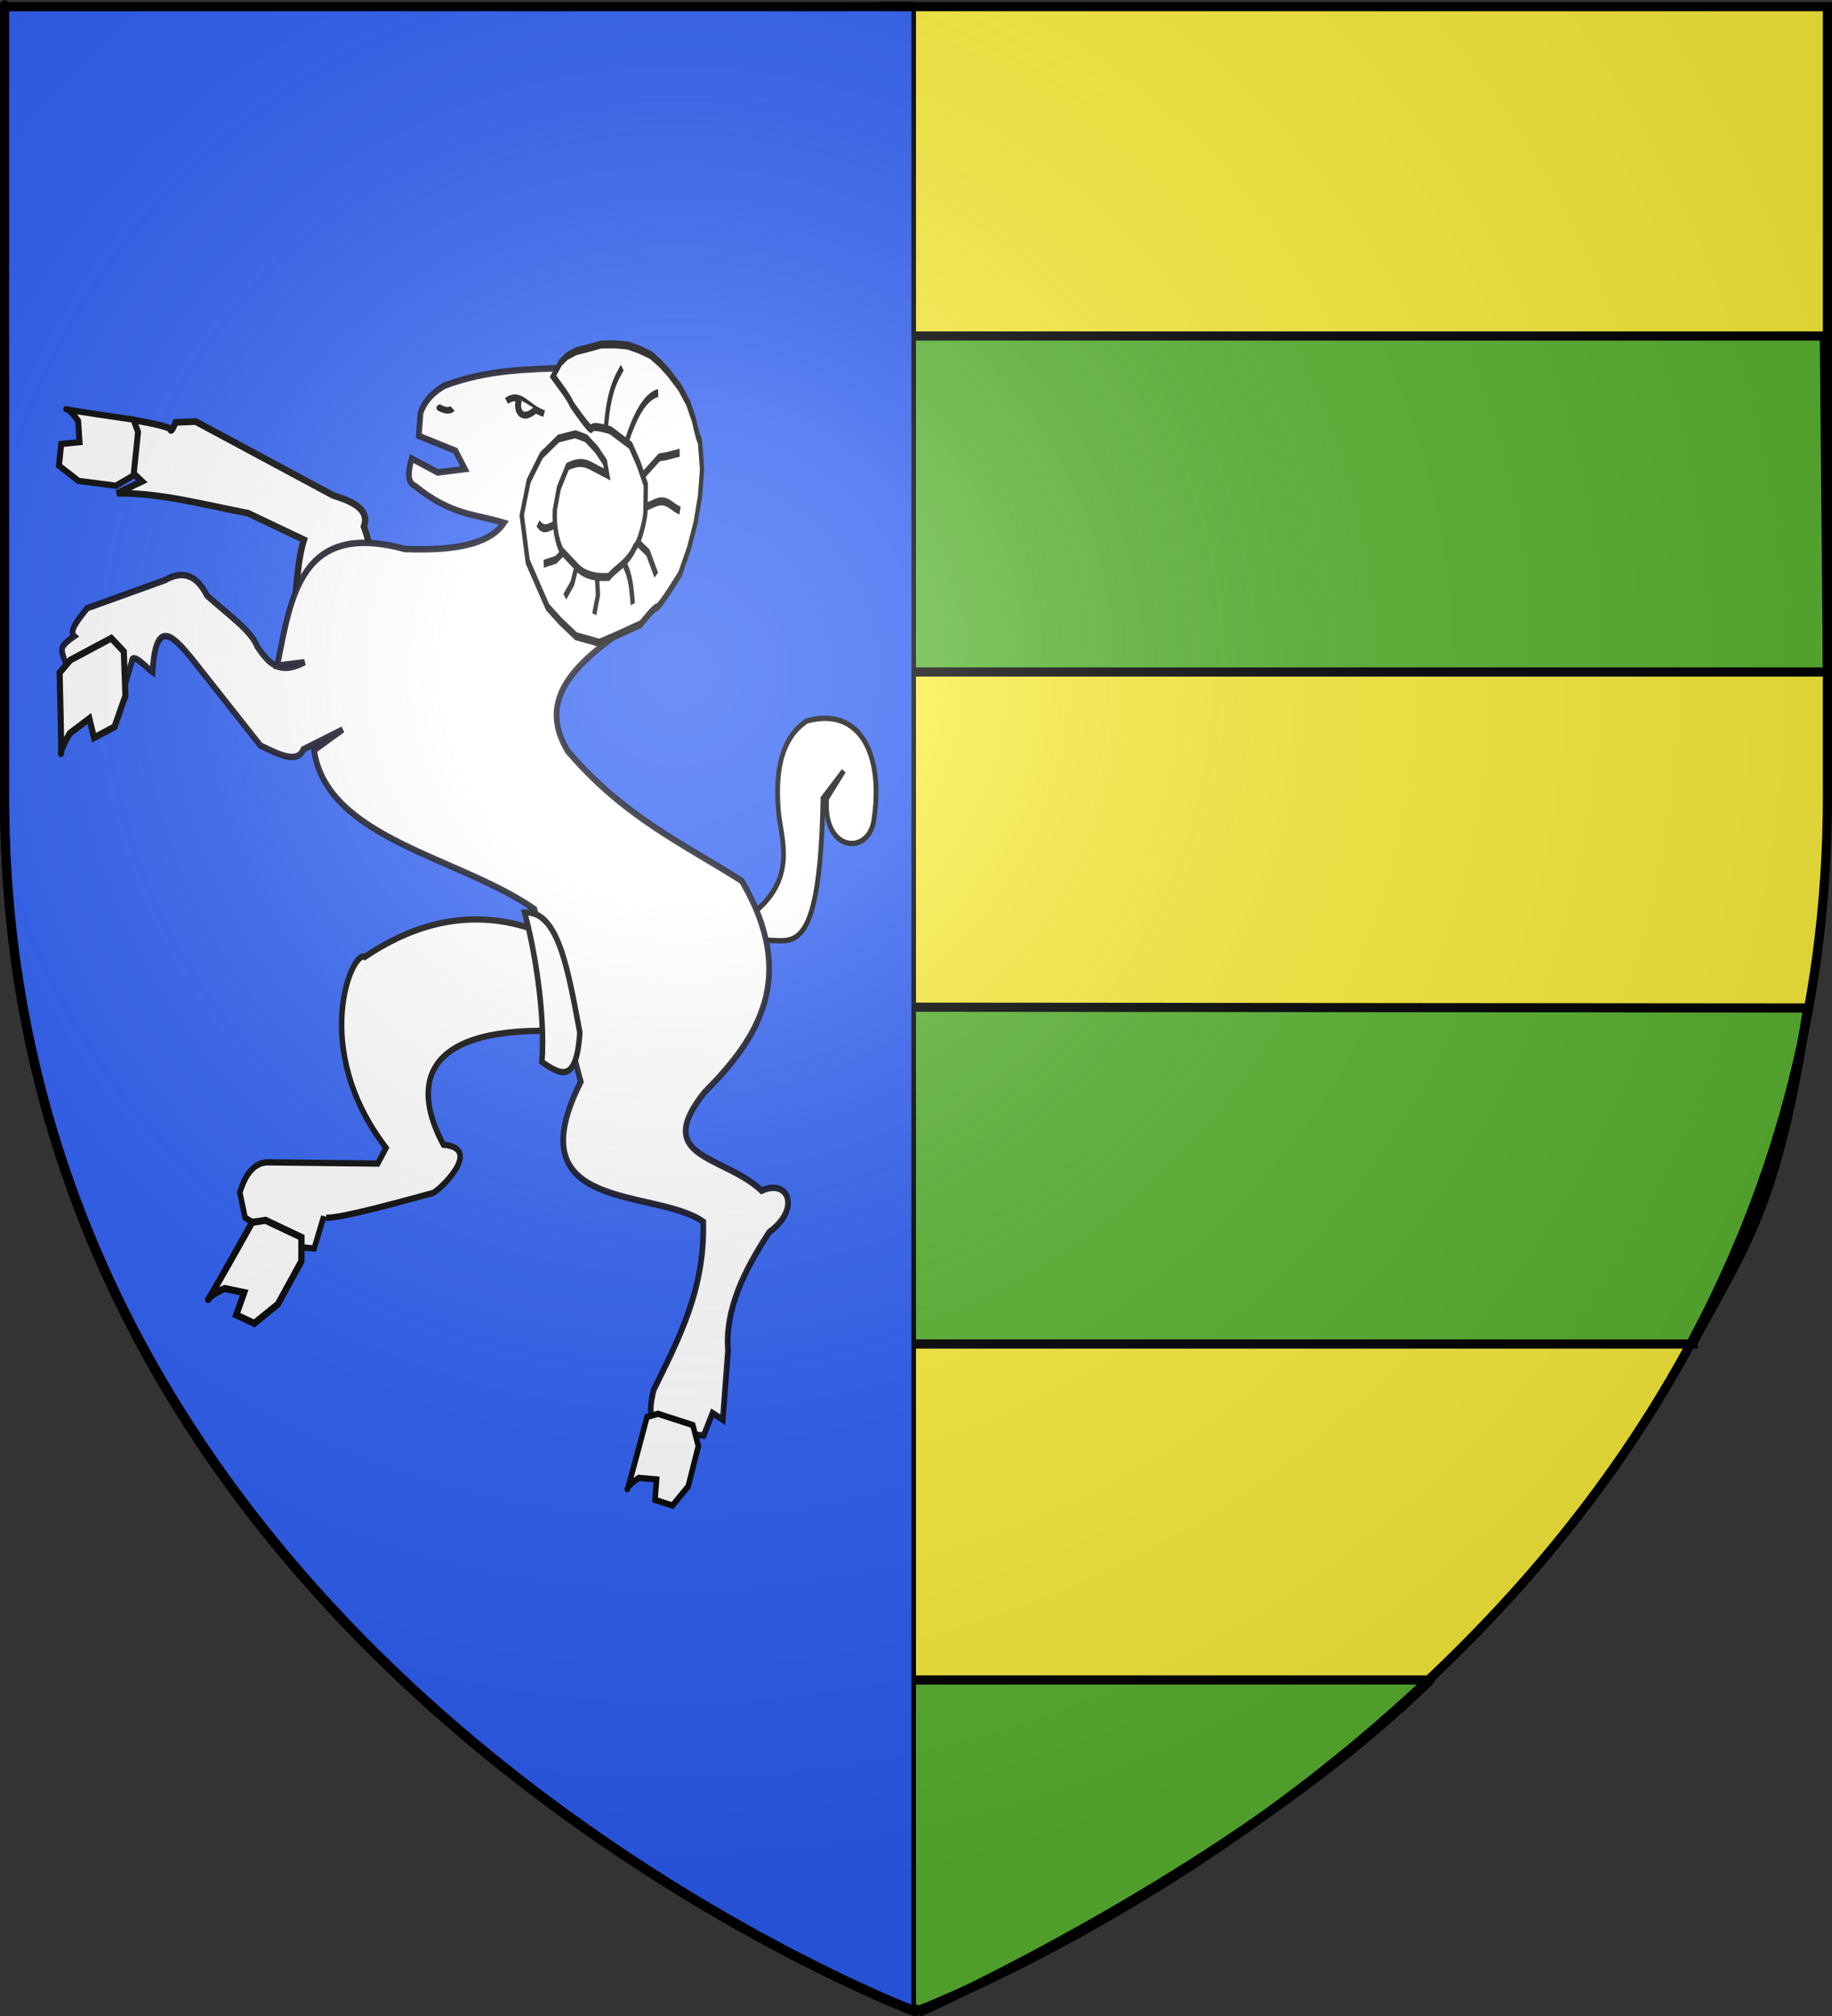
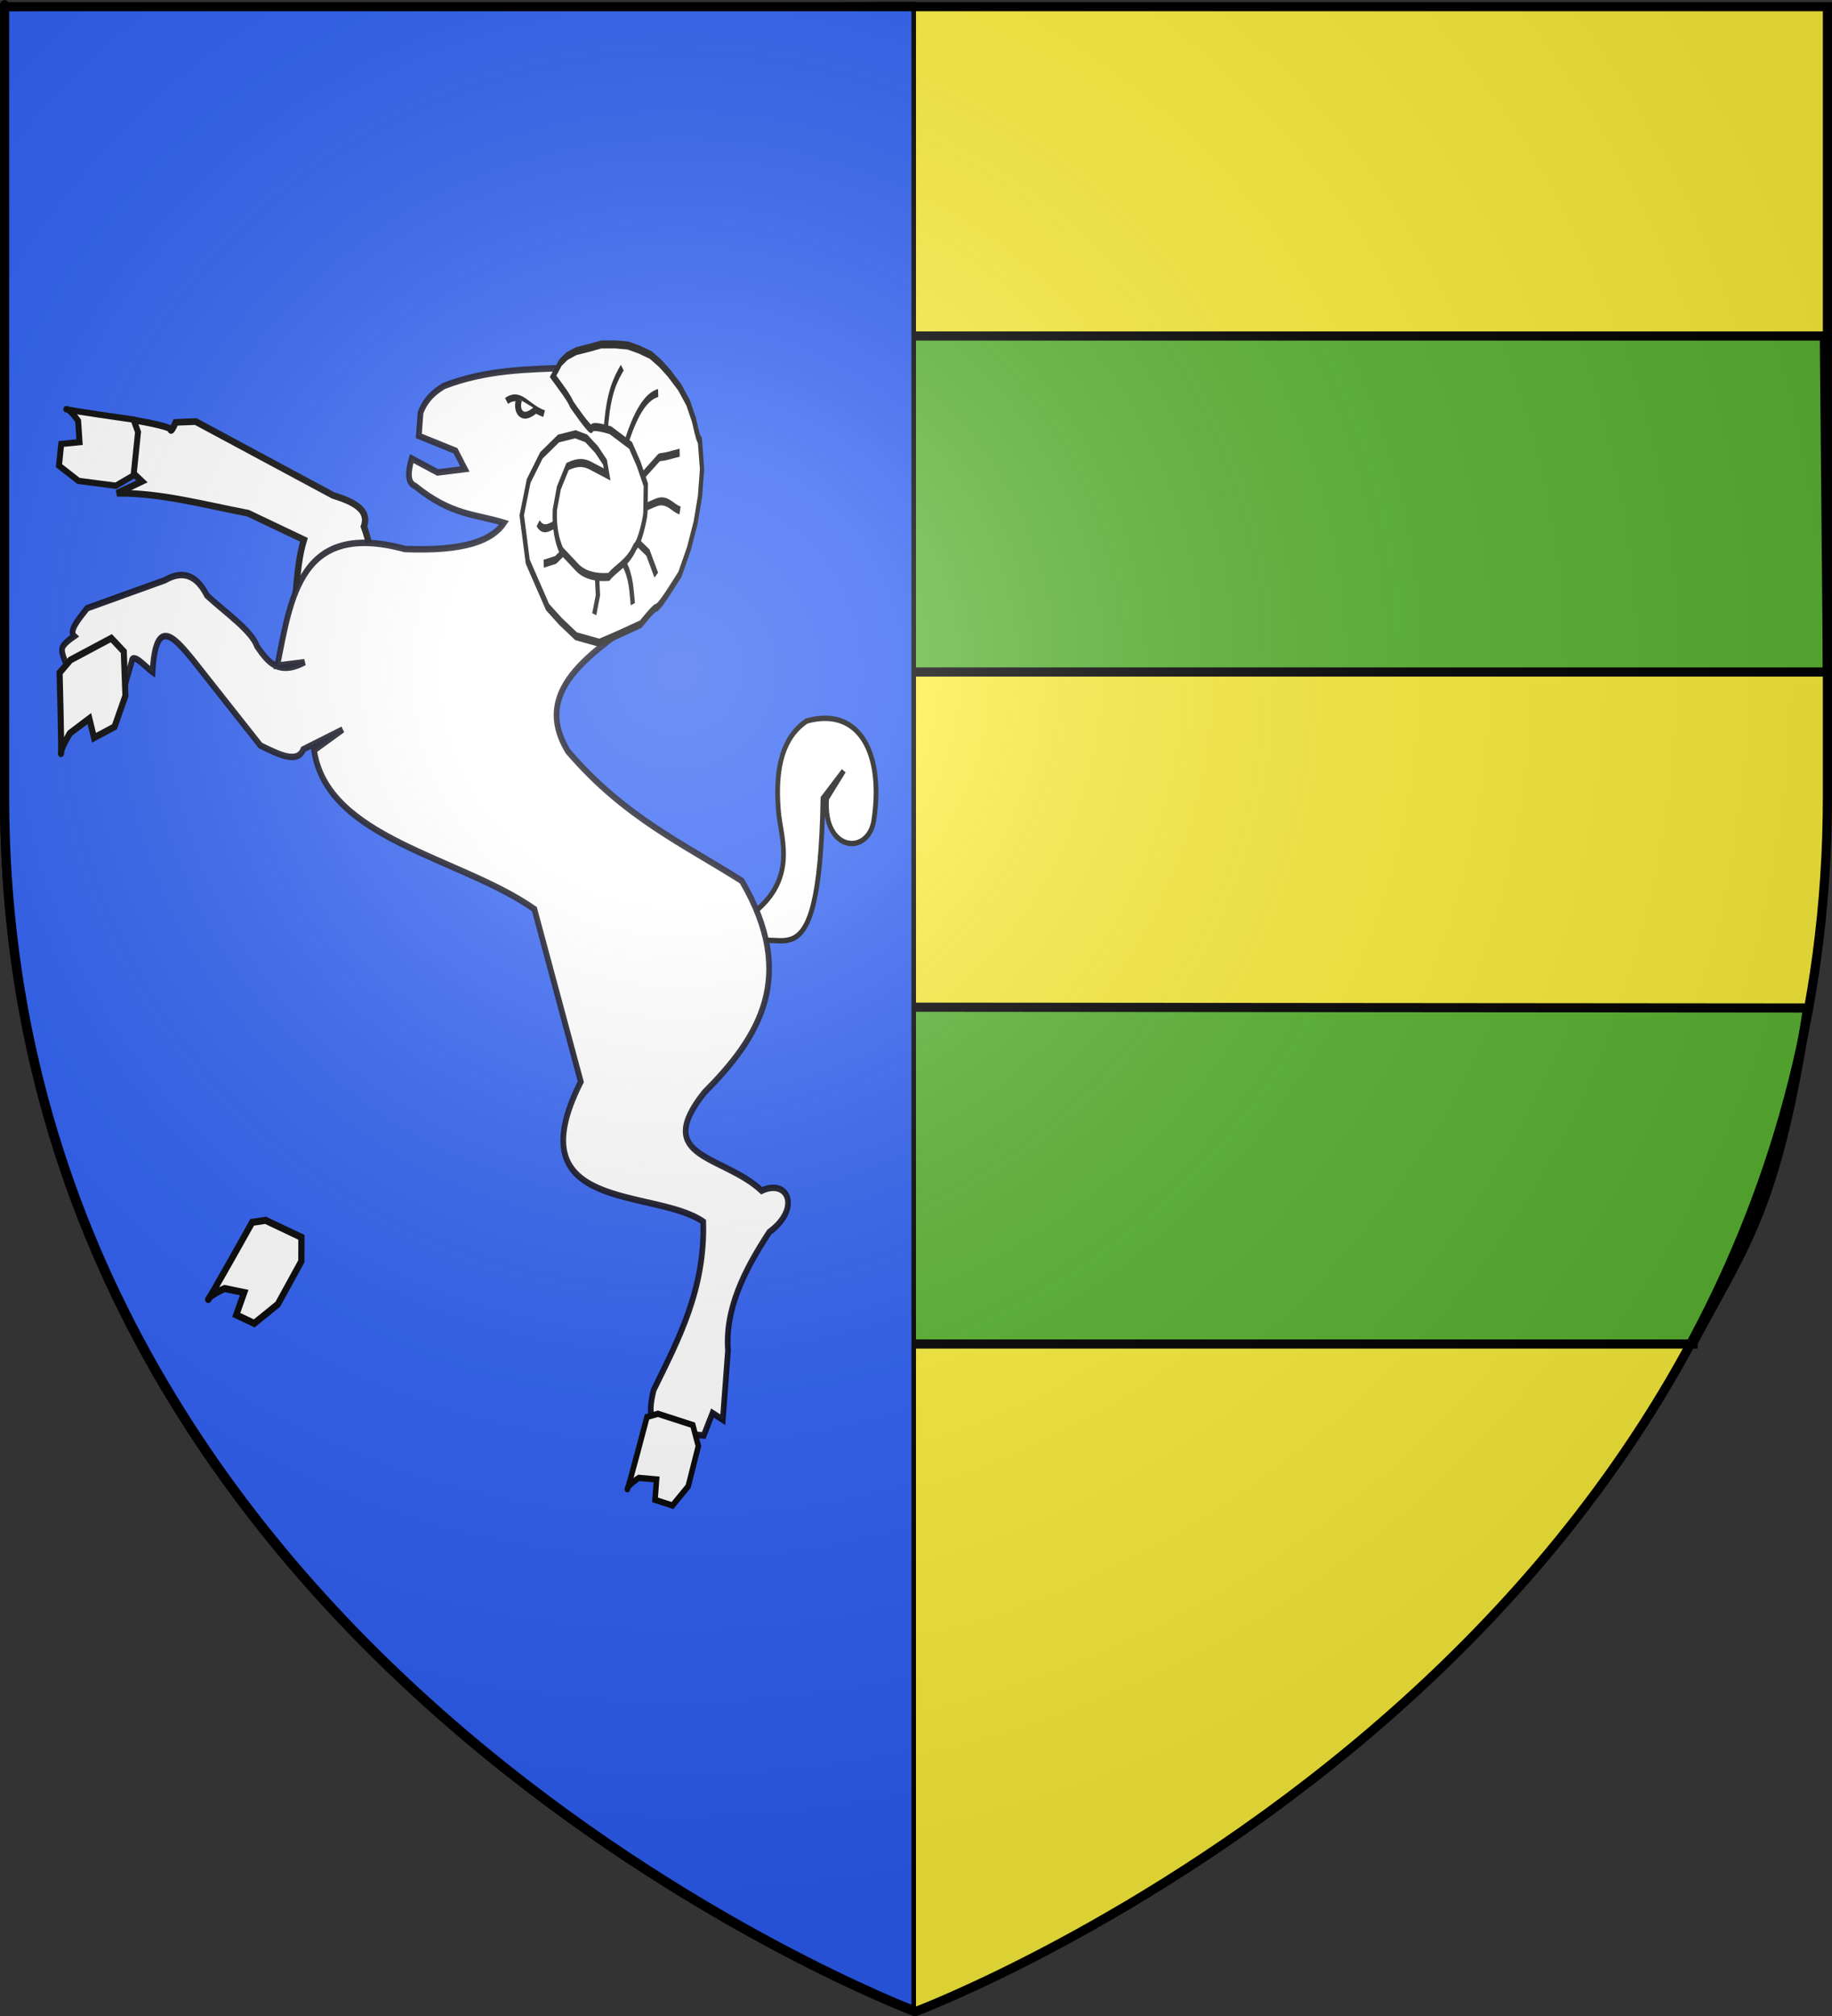
<svg xmlns="http://www.w3.org/2000/svg" xmlns:ns1="http://sodipodi.sourceforge.net/DTD/sodipodi-0.dtd" xmlns:ns2="http://www.inkscape.org/namespaces/inkscape" xmlns:xlink="http://www.w3.org/1999/xlink" height="660" width="600" version="1.0" id="svg2" ns1:version="0.32" ns2:version="0.46" ns1:docname="Blason Alboussière.svg" ns1:docbase="C:\Program Files\Windows Media Player\Gamps" ns2:export-filename="/Users/olivier/Desktop/Blason Rouge/Blason_Vide_3D.png" ns2:export-xdpi="144" ns2:export-ydpi="144" ns2:output_extension="org.inkscape.output.svg.inkscape">
  <rect width="100%" height="100%" fill="#333333" stroke="none" />
  <ns1:namedview ns2:window-height="712" ns2:window-width="1024" ns2:pageshadow="2" ns2:pageopacity="0.0" guidetolerance="10.0" gridtolerance="10.0" objecttolerance="10.0" borderopacity="1.0" bordercolor="#666666" pagecolor="#ffffff" id="base" showgrid="false" height="660px" ns2:zoom="0.76818149" ns2:cx="300" ns2:cy="329.99986" ns2:window-x="-4" ns2:window-y="-4" ns2:current-layer="layer3" />
  <desc id="desc4">Flag of Canton of Valais (Wallis)</desc>
  <defs id="defs6">
    <ns2:perspective ns1:type="inkscape:persp3d" ns2:vp_x="0 : 330 : 1" ns2:vp_y="0 : 1000 : 0" ns2:vp_z="600 : 330 : 1" ns2:persp3d-origin="300 : 220 : 1" id="perspective40" />
    <linearGradient id="linearGradient2893">
      <stop style="stop-color:white;stop-opacity:0.314;" offset="0" id="stop2895" />
      <stop id="stop2897" offset="0.19" style="stop-color:white;stop-opacity:0.251;" />
      <stop style="stop-color:#6b6b6b;stop-opacity:0.125;" offset="0.6" id="stop2901" />
      <stop style="stop-color:black;stop-opacity:0.125;" offset="1" id="stop2899" />
    </linearGradient>
    <linearGradient id="linearGradient2885">
      <stop id="stop2887" offset="0" style="stop-color:white;stop-opacity:1;" />
      <stop style="stop-color:white;stop-opacity:1;" offset="0.229" id="stop2891" />
      <stop id="stop2889" offset="1" style="stop-color:black;stop-opacity:1;" />
    </linearGradient>
    <linearGradient id="linearGradient2955">
      <stop id="stop2867" offset="0" style="stop-color:#fd0000;stop-opacity:1;" />
      <stop style="stop-color:#e77275;stop-opacity:0.659;" offset="0.5" id="stop2873" />
      <stop style="stop-color:black;stop-opacity:0.323;" offset="1" id="stop2959" />
    </linearGradient>
    <radialGradient ns2:collect="always" xlink:href="#linearGradient2955" id="radialGradient2961" cx="225.524" cy="218.901" fx="225.524" fy="218.901" r="300" gradientTransform="matrix(-4.167939e-4,2.183,-1.884,-3.599562e-4,615.597,-289.121)" gradientUnits="userSpaceOnUse" />
    <polygon id="star" transform="scale(53,53)" points="0,-1 0.588,0.809 -0.951,-0.309 0.951,-0.309 -0.588,0.809 0,-1 " />
    <clipPath id="clip">
      <path d="M 0,-200 L 0,600 L 300,600 L 300,-200 L 0,-200 z " id="path10" />
    </clipPath>
    <radialGradient ns2:collect="always" xlink:href="#linearGradient2955" id="radialGradient1911" gradientUnits="userSpaceOnUse" gradientTransform="matrix(-4.167939e-4,2.183,-1.884,-3.599562e-4,615.597,-289.121)" cx="225.524" cy="218.901" fx="225.524" fy="218.901" r="300" />
    <radialGradient ns2:collect="always" xlink:href="#linearGradient2955" id="radialGradient2865" gradientUnits="userSpaceOnUse" gradientTransform="matrix(0,1.749,-1.593,-1.049767e-7,551.788,-191.29)" cx="225.524" cy="218.901" fx="225.524" fy="218.901" r="300" />
    <radialGradient ns2:collect="always" xlink:href="#linearGradient2955" id="radialGradient2871" gradientUnits="userSpaceOnUse" gradientTransform="matrix(0,1.386,-1.323,-5.741131e-8,-158.082,-109.541)" cx="225.524" cy="218.901" fx="225.524" fy="218.901" r="300" />
    <radialGradient ns2:collect="always" xlink:href="#linearGradient2893" id="radialGradient3163" gradientUnits="userSpaceOnUse" gradientTransform="matrix(1.353,0,0,1.349,-77.629,-85.747)" cx="221.445" cy="226.331" fx="221.445" fy="226.331" r="300" />
  </defs>
  <g ns2:groupmode="layer" id="layer3" ns2:label="Fond écu" style="display:inline">
    <path id="path2855" style="fill:#fcef3c;fill-opacity:1;fill-rule:evenodd;stroke:none;stroke-width:1px;stroke-linecap:butt;stroke-linejoin:miter;stroke-opacity:1" d="M 300,658.5 C 300,658.5 598.5,546.18 598.5,260.728 C 598.5,-24.723 598.5,2.176 598.5,2.176 L 1.5,2.176 L 1.5,260.728 C 1.5,546.18 300,658.5 300,658.5 z " ns1:nodetypes="cccccc" />
-     <path style="fill:#5ab532;fill-opacity:1;fill-rule:evenodd;stroke:#000000;stroke-width:3;stroke-linecap:butt;stroke-linejoin:miter;stroke-miterlimit:4;stroke-dasharray:none;stroke-opacity:1" d="M 132.208,550 C 470.452,550 468.454,550 468.454,550 C 404.662,612.5 301.749,658.5 301.749,658.5 C 208.826,620 132.208,550 132.208,550 z" id="path3166" ns1:nodetypes="cccc" />
    <path style="fill:#5ab532;fill-opacity:1;fill-rule:evenodd;stroke:#000000;stroke-width:3;stroke-linecap:butt;stroke-linejoin:miter;stroke-miterlimit:4;stroke-dasharray:none;stroke-opacity:1" d="M 46.962,440 C 554.537,440 554.537,440 554.537,440 L 554.537,439.5 C 571.523,407.5 582.014,396 592.005,330 L 7.995,329.5 C 17.986,379.333 26.979,403.667 46.962,440 z" id="path3186" ns1:nodetypes="cccccc" />
    <path style="fill:#5ab532;fill-opacity:1;fill-rule:evenodd;stroke:#000000;stroke-width:3;stroke-linecap:butt;stroke-linejoin:miter;stroke-miterlimit:4;stroke-dasharray:none;stroke-opacity:1" d="M 3.498,220 C 598.5,220 598.5,220 598.5,220 L 598.5,220 L 597.501,110 L 1.5,110 L 3.498,220 z" id="path3192" />
    <path ns1:nodetypes="ccccc" d="M 299.25,659.25 C 299.25,383.856 299.25,331.452 299.25,1.339 L 0.75,2.926 L 0.75,261.478 C 0.75,546.93 299.25,659.25 299.25,659.25 z" style="fill:#2b5df2;fill-opacity:1;fill-rule:evenodd;stroke:#000000;stroke-width:1.5;stroke-linecap:butt;stroke-linejoin:miter;stroke-miterlimit:4;stroke-dasharray:none;stroke-opacity:1;display:inline" id="path3032" />
    <g id="g9462" style="fill:#ffffff" transform="matrix(1,0,0,1.14,-281.533,-167.232)">
      <g id="g9407" style="fill:#ffffff">
        <g id="g9352" style="fill:#ffffff">
          <g transform="matrix(1.135,-4.0257727e-2,2.7932606e-2,1.044,-49.447,9.152)" id="g8159" style="fill:#ffffff">
            <path style="fill:#ffffff;fill-opacity:1;fill-rule:evenodd;stroke:#000000;stroke-width:1.838;stroke-linecap:butt;stroke-linejoin:miter;stroke-miterlimit:4;stroke-dasharray:none;stroke-opacity:1" d="M 393.784,315.394 C 379.083,316.504 378.81,324.199 374.964,330.262 L 366.632,325.557 C 369.528,314.984 369.173,302.508 372.068,294.578 L 356.143,286.649 C 343.596,283.862 331.05,280.051 318.503,279.71 L 325.741,276.736 L 318.503,269.798 L 324.294,259.886 C 324.294,259.886 334.428,261.868 334.428,262.859 C 334.428,263.851 335.875,260.877 335.875,260.877 L 341.666,260.877 L 380.754,282.684 C 386.562,284.66 391.261,287.017 389.441,291.605 C 392.126,299.204 392.046,306.803 390.888,314.403" id="path3163" ns1:nodetypes="cccccccccsccccc" />
            <path id="path4136" d="M 324.968,263.109 L 323.39,274.98 L 318.193,277.632 L 307.473,275.884 L 301.95,271.485 L 302.739,265.549 L 308.045,265.248 L 307.773,259.372 C 307.773,259.372 305.487,255.968 304.426,256.028 C 303.365,256.088 323.744,259.644 323.744,259.644 L 324.968,263.109 z" style="fill:#ffffff;fill-opacity:1;fill-rule:evenodd;stroke:#000000;stroke-width:1.716px;stroke-linecap:butt;stroke-linejoin:miter;stroke-opacity:1" />
          </g>
          <path ns1:nodetypes="cccccsccc" id="path3161" d="M 524.027,411.452 L 525.745,419.468 C 535.142,409.389 549.897,435.08 551.06,375.916 L 557.844,368.07 L 552.274,376.01 C 550.956,391.353 565.959,392.534 567.731,382.224 C 570.932,363.607 563.429,349.476 545.737,353.744 C 538.151,358.214 535.289,366.725 536.46,379.321 C 537.079,387.519 544.122,400.66 524.027,411.452 z" style="fill:#ffffff;fill-opacity:1;fill-rule:evenodd;stroke:#000000;stroke-width:1.547;stroke-linecap:butt;stroke-linejoin:miter;stroke-miterlimit:4;stroke-dasharray:none;stroke-opacity:1" />
-           <path ns1:nodetypes="ccsccccccccccc" id="path4140" d="M 462.318,442.754 C 417.968,441.872 417.074,459.697 426.763,475.426 C 440.173,476.461 424.965,488.964 423.23,489.32 C 420.849,489.808 387.372,498.28 387.567,496.012 L 384.437,505.215 L 377.466,504.677 L 361.804,496.385 L 360.085,489.17 C 362.172,483.034 365.539,480.146 370.186,480.505 L 405.244,480.849 L 407.971,476.337 C 382.896,447.623 396.968,419.355 400.987,421.494 C 412.845,414.539 432.843,405.851 457.765,414.07 C 472.395,422.651 473.863,417.464 462.318,442.754 z" style="fill:#ffffff;fill-opacity:1;fill-rule:evenodd;stroke:#000000;stroke-width:1.797;stroke-linecap:butt;stroke-linejoin:miter;stroke-miterlimit:4;stroke-dasharray:none;stroke-opacity:1" />
          <path ns1:nodetypes="ccccccccccccccccccccccccccccccccccccccccccccccccc" id="path2187" d="M 417.461,286.25 C 429.492,294.825 437.354,294.299 446.624,296.846 C 442.766,301.823 433.963,305.045 414.137,304.355 C 379.927,296.215 376.916,317.778 372.34,337.851 L 381.269,336.871 C 372.551,340.873 369.139,336.612 365.738,332.334 C 363.884,327.74 355.406,322.635 349.304,317.713 C 346.16,312.205 341.774,310.165 335.53,313.312 L 310.071,321.362 C 307.153,324.608 304.025,327.933 305.844,329.382 C 301.187,332.218 301.873,333.027 301.902,334.085 C 302.815,337.184 303.889,338.416 304.99,339.331 L 315.249,343.461 C 316.366,340.765 314.204,337.816 319.476,335.441 L 322.279,344.003 L 324.677,336.677 C 324.834,333.725 329.576,338.533 331.493,339.707 C 332.453,323.871 338.235,329.324 344.222,335.681 L 366.831,360.794 C 372.799,363.334 378.924,366.139 380.89,361.879 L 393.761,356.195 L 384.405,362.15 C 388.652,387.727 432.119,392.769 456.553,407.777 L 471.753,457.355 C 450.024,495.205 495.794,487.774 511.857,497.542 C 512.465,517.092 503.729,531.296 495.626,545.861 C 491.943,558.71 499.865,554.151 502.074,558.162 L 512.015,558.929 L 514.882,552.487 L 518.254,554.416 L 518.824,547.784 L 519.252,542.809 L 519.964,534.518 C 518.936,522.755 525.229,511.556 533.5,500.51 C 543.828,493.894 539.805,485.051 530.982,488.632 C 518.38,478.262 494.985,479.482 512.173,460.474 C 530.162,444.642 542.781,427.094 524.474,399.664 C 505.339,389.022 485.95,381.339 467.524,362.443 C 454.793,343.952 477.367,333.031 495.832,321.229 C 520.96,280.505 489.237,276.077 487.186,257.134 L 468.14,252.326 C 454.543,252.722 440.972,252.818 427.007,257.498 C 422.354,259.921 420.373,262.55 419.266,265.247 L 418.696,271.88 L 430.713,276.145 L 433.8,281.391 L 424.871,282.371 L 416.369,278.377 C 415.133,282.204 414.878,285.295 417.461,286.25 z" style="fill:#ffffff;fill-opacity:1;fill-rule:evenodd;stroke:#00000f;stroke-width:1.858;stroke-linecap:butt;stroke-linejoin:miter;stroke-miterlimit:4;stroke-dasharray:none;stroke-opacity:0.941" />
          <path ns2:transform-center-x="-2.2636815" ns2:transform-center-y="9.5765545" id="path3165" d="M 304.584,336.241 L 317.98,329.974 L 322.077,333.794 L 322.602,346.52 L 319.031,355.425 L 312.333,358.559 L 310.792,353.043 L 304.402,357.28 C 304.402,357.28 301.185,362.028 301.493,363.132 C 301.801,364.235 301.059,339.886 301.059,339.886 L 304.584,336.241 z" style="fill:#ffffff;fill-opacity:1;fill-rule:evenodd;stroke:#000000;stroke-width:1.983px;stroke-linecap:butt;stroke-linejoin:miter;stroke-opacity:1" />
          <path style="fill:#ffffff;fill-opacity:1;fill-rule:evenodd;stroke:#000000;stroke-width:1.797px;stroke-linecap:butt;stroke-linejoin:miter;stroke-opacity:1" d="M 497.019,552.702 L 508.436,555.944 L 510.256,561.987 L 506.925,573.536 L 501.773,579.041 L 496.065,577.42 L 496.568,571.556 L 490.759,571.108 C 490.759,571.108 487.072,573.184 486.971,574.357 C 486.87,575.53 493.432,553.606 493.432,553.606 L 497.019,552.702 z" id="path4138" />
          <path ns2:transform-center-x="3.1649672" id="path4142" d="M 368.486,497.138 L 380.259,502.028 L 380.236,508.904 L 372.505,521.263 L 364.798,526.745 L 358.911,524.3 L 361.496,517.888 L 355.093,516.726 C 355.093,516.726 350.217,518.593 349.7,519.876 C 349.183,521.158 364.127,497.723 364.127,497.723 L 368.486,497.138 z" style="fill:#ffffff;fill-opacity:1;fill-rule:evenodd;stroke:#000000;stroke-width:2.037px;stroke-linecap:butt;stroke-linejoin:miter;stroke-opacity:1" />
          <g id="g3042" style="fill:#ffffff;fill-opacity:1;stroke:#000000;stroke-width:15.57;stroke-miterlimit:4;stroke-dasharray:none;stroke-opacity:1" transform="matrix(8.9700707e-2,6.921309e-3,-1.2674555e-2,0.148,449.617,69.739)">
            <path ns1:nodetypes="ccccccccccccccsccccccscccccccccccccccccccccccccccccsccc" id="path3044" d="M 343.204,1207.425 L 365.368,1193.833 L 397.143,1182.751 L 443.55,1174.179 L 486.408,1165.608 L 537.836,1163.098 L 583.204,1163.098 L 626.061,1169.158 L 668.918,1177.73 L 705.714,1192.362 L 740,1209.505 L 782.857,1235.219 L 817.143,1263.444 L 842.857,1295.219 C 842.857,1295.219 868.571,1340.587 868.571,1332.016 C 868.571,1325.24 885.714,1389.436 885.714,1389.505 L 885.714,1440.934 L 877.143,1492.362 L 860,1543.791 L 834.286,1595.219 L 800,1629.505 C 800,1629.505 765.714,1663.791 757.143,1663.791 C 748.571,1663.791 705.714,1698.076 705.714,1698.076 L 620,1723.791 L 560,1740.934 L 474.286,1732.362 L 414.286,1706.648 L 362.857,1680.934 L 278.613,1596.69 L 244.328,1508.465 L 260,1440.934 L 299.307,1389.505 L 356.796,1354.179 L 416.796,1343.098 L 457.143,1349.158 L 497.489,1368.812 L 531.775,1392.016 L 542.857,1415.219 L 477.836,1400.587 C 457.109,1396.436 433.852,1394.816 397.143,1406.648 L 371.429,1449.505 L 362.857,1492.362 C 365.178,1527.184 378.718,1550.786 397.143,1569.505 L 463.204,1601.28 C 492.702,1613.456 531.49,1616.341 577.143,1612.362 C 600,1593.759 641.04,1583.922 663.897,1549.852 C 679.053,1541.627 692.243,1497.037 692.122,1482.751 L 686.061,1428.812 L 654.286,1389.505 L 620,1355.219 L 542.857,1329.505 C 542.857,1329.505 474.286,1320.934 474.286,1329.505 C 474.286,1338.076 396.103,1286.648 396.103,1286.648 C 380.728,1271.634 357.374,1258.539 320,1235.219 L 343.204,1207.425 z" style="fill:#ffffff;fill-opacity:1;fill-rule:evenodd;stroke:#000000;stroke-width:15.57;stroke-linecap:butt;stroke-linejoin:miter;stroke-miterlimit:4;stroke-dasharray:none;stroke-opacity:1" />
            <path ns1:nodetypes="cc" id="path3046" d="M 525.714,1326.648 C 525.29,1257.228 546.629,1231.334 568.571,1206.648" style="fill:#ffffff;fill-opacity:1;fill-rule:evenodd;stroke:#000000;stroke-width:15.57;stroke-linecap:butt;stroke-linejoin:miter;stroke-miterlimit:4;stroke-dasharray:none;stroke-opacity:1" />
            <path ns1:nodetypes="cc" id="path3048" d="M 602.857,1352.362 C 626.789,1297.368 658.966,1258.866 705.714,1249.505" style="fill:#ffffff;fill-opacity:1;fill-rule:evenodd;stroke:#000000;stroke-width:15.57;stroke-linecap:butt;stroke-linejoin:miter;stroke-miterlimit:4;stroke-dasharray:none;stroke-opacity:1" />
            <path ns1:nodetypes="ccsc" id="path3050" d="M 671.429,1412.362 L 726.458,1373.986 C 727.064,1372.917 741.022,1371.849 747.553,1370.78 C 767.167,1367.57 781.619,1364.216 800,1360.934" style="fill:#ffffff;fill-opacity:1;fill-rule:evenodd;stroke:#000000;stroke-width:15.57;stroke-linecap:butt;stroke-linejoin:miter;stroke-miterlimit:4;stroke-dasharray:none;stroke-opacity:1" />
            <path ns1:nodetypes="csc" id="path3052" d="M 688.571,1472.362 C 709.034,1466.689 732.25,1458.263 747.495,1457.808 C 776.427,1456.944 792.418,1469.019 817.143,1472.362" style="fill:#ffffff;fill-opacity:1;fill-rule:evenodd;stroke:#000000;stroke-width:15.57;stroke-linecap:butt;stroke-linejoin:miter;stroke-miterlimit:4;stroke-dasharray:none;stroke-opacity:1" />
            <path ns1:nodetypes="ccc" id="path3054" d="M 671.429,1540.934 L 712.12,1558.98 L 748.571,1600.934" style="fill:#ffffff;fill-opacity:1;fill-rule:evenodd;stroke:#000000;stroke-width:15.57;stroke-linecap:butt;stroke-linejoin:miter;stroke-miterlimit:4;stroke-dasharray:none;stroke-opacity:1" />
            <path ns1:nodetypes="cc" id="path3056" d="M 628.571,1583.791 C 659.122,1609.505 662.526,1635.219 671.429,1660.934" style="fill:#ffffff;fill-opacity:1;fill-rule:evenodd;stroke:#000000;stroke-width:15.57;stroke-linecap:butt;stroke-linejoin:miter;stroke-miterlimit:4;stroke-dasharray:none;stroke-opacity:1" />
            <path ns1:nodetypes="ccc" id="path3058" d="M 534.286,1615.219 L 542.337,1649.505 L 534.286,1686.821" style="fill:#ffffff;fill-opacity:1;fill-rule:evenodd;stroke:#000000;stroke-width:15.57;stroke-linecap:butt;stroke-linejoin:miter;stroke-miterlimit:4;stroke-dasharray:none;stroke-opacity:1" />
-             <path ns1:nodetypes="ccc" id="path3060" d="M 457.143,1598.076 L 446.205,1631.307 L 422.857,1658.076" style="fill:#ffffff;fill-opacity:1;fill-rule:evenodd;stroke:#000000;stroke-width:15.57;stroke-linecap:butt;stroke-linejoin:miter;stroke-miterlimit:4;stroke-dasharray:none;stroke-opacity:1" />
            <path ns1:nodetypes="ccc" id="path3062" d="M 405.714,1572.362 L 379.648,1588.566 L 337.143,1598.076" style="fill:#ffffff;fill-opacity:1;fill-rule:evenodd;stroke:#000000;stroke-width:15.57;stroke-linecap:butt;stroke-linejoin:miter;stroke-miterlimit:4;stroke-dasharray:none;stroke-opacity:1" />
            <path ns1:nodetypes="cc" id="path3064" d="M 365.888,1520.934 C 345.888,1527.536 325.888,1536.399 305.888,1520.934" style="fill:#ffffff;fill-opacity:1;fill-rule:evenodd;stroke:#000000;stroke-width:15.57;stroke-linecap:butt;stroke-linejoin:miter;stroke-miterlimit:4;stroke-dasharray:none;stroke-opacity:1" />
          </g>
          <g transform="matrix(1.094,8.4378309e-2,-8.5631075e-2,0.997,3.007,-40.303)" style="fill:#ffffff;stroke:#000000;stroke-width:1.874;stroke-miterlimit:4;stroke-dasharray:none;stroke-opacity:1" id="g8163">
            <g style="fill:#ffffff;stroke:#000000;stroke-width:1.023;stroke-miterlimit:4;stroke-dasharray:none;stroke-opacity:1" id="g16900" transform="matrix(1.74,0,0,1.927,147.612,183.754)">
              <path style="fill:#ffffff;fill-opacity:1;fill-rule:evenodd;stroke:#000000;stroke-width:1.023;stroke-linecap:butt;stroke-linejoin:round;stroke-miterlimit:4;stroke-dasharray:none;stroke-opacity:1" d="M 167.228,44.543 C 164.159,43.886 162.939,41.49 160.639,43.144" id="path3024" ns1:nodetypes="cc" />
              <path style="fill:#ffffff;fill-opacity:1;fill-rule:evenodd;stroke:#000000;stroke-width:1.023;stroke-linecap:butt;stroke-linejoin:round;stroke-miterlimit:4;stroke-dasharray:none;stroke-opacity:1" d="M 162.82,42.731 C 162.231,43.991 163.281,46.399 165.809,44.006" id="path3026" ns1:nodetypes="cc" />
            </g>
-             <path ns1:nodetypes="ccc" id="path3028" d="M 411.241,270.43 C 410.483,271.239 409.208,271.293 407.399,270.562 L 407.934,270.354" style="fill:#ffffff;fill-opacity:1;fill-rule:evenodd;stroke:#000000;stroke-width:1.874;stroke-linecap:butt;stroke-linejoin:round;stroke-miterlimit:4;stroke-dasharray:none;stroke-opacity:1" />
          </g>
-           <path ns1:nodetypes="cccc" id="path16904" d="M 453.339,408.74 C 464.591,407.998 467.747,426.214 471.432,443.191 C 470.307,458.681 464.594,454.915 459.007,451.676 C 460.216,437.603 456.406,418.421 453.339,408.74 z" style="fill:#ffffff;fill-opacity:1;fill-rule:evenodd;stroke:#000000;stroke-width:1.797px;stroke-linecap:butt;stroke-linejoin:miter;stroke-opacity:1" />
        </g>
      </g>
    </g>
  </g>
  <g ns2:groupmode="layer" id="layer4" ns2:label="Meubles" />
  <g ns2:groupmode="layer" id="layer2" ns2:label="Reflet final" ns1:insensitive="true">
    <path ns1:nodetypes="cccccc" d="M 300,658.5 C 300,658.5 598.5,546.18 598.5,260.728 C 598.5,-24.723 598.5,2.176 598.5,2.176 L 1.5,2.176 L 1.5,260.728 C 1.5,546.18 300,658.5 300,658.5 z " style="opacity:1;fill:url(#radialGradient3163);fill-opacity:1;fill-rule:evenodd;stroke:none;stroke-width:1px;stroke-linecap:butt;stroke-linejoin:miter;stroke-opacity:1" id="path2875" ns2:export-xdpi="144" ns2:export-ydpi="144" />
  </g>
  <g ns2:groupmode="layer" id="layer1" ns2:label="Contour final" ns1:insensitive="true">
    <path ns1:nodetypes="cccccc" d="M 300,658.5 C 300,658.5 1.5,546.18 1.5,260.728 C 1.5,-24.723 1.5,2.176 1.5,2.176 L 598.5,2.176 L 598.5,260.728 C 598.5,546.18 300,658.5 300,658.5 z " style="opacity:1;fill:none;fill-opacity:1;fill-rule:evenodd;stroke:#000000;stroke-width:3;stroke-linecap:butt;stroke-linejoin:miter;stroke-miterlimit:4;stroke-dasharray:none;stroke-opacity:1" id="path1411" ns2:export-xdpi="144" ns2:export-ydpi="144" />
  </g>
</svg>